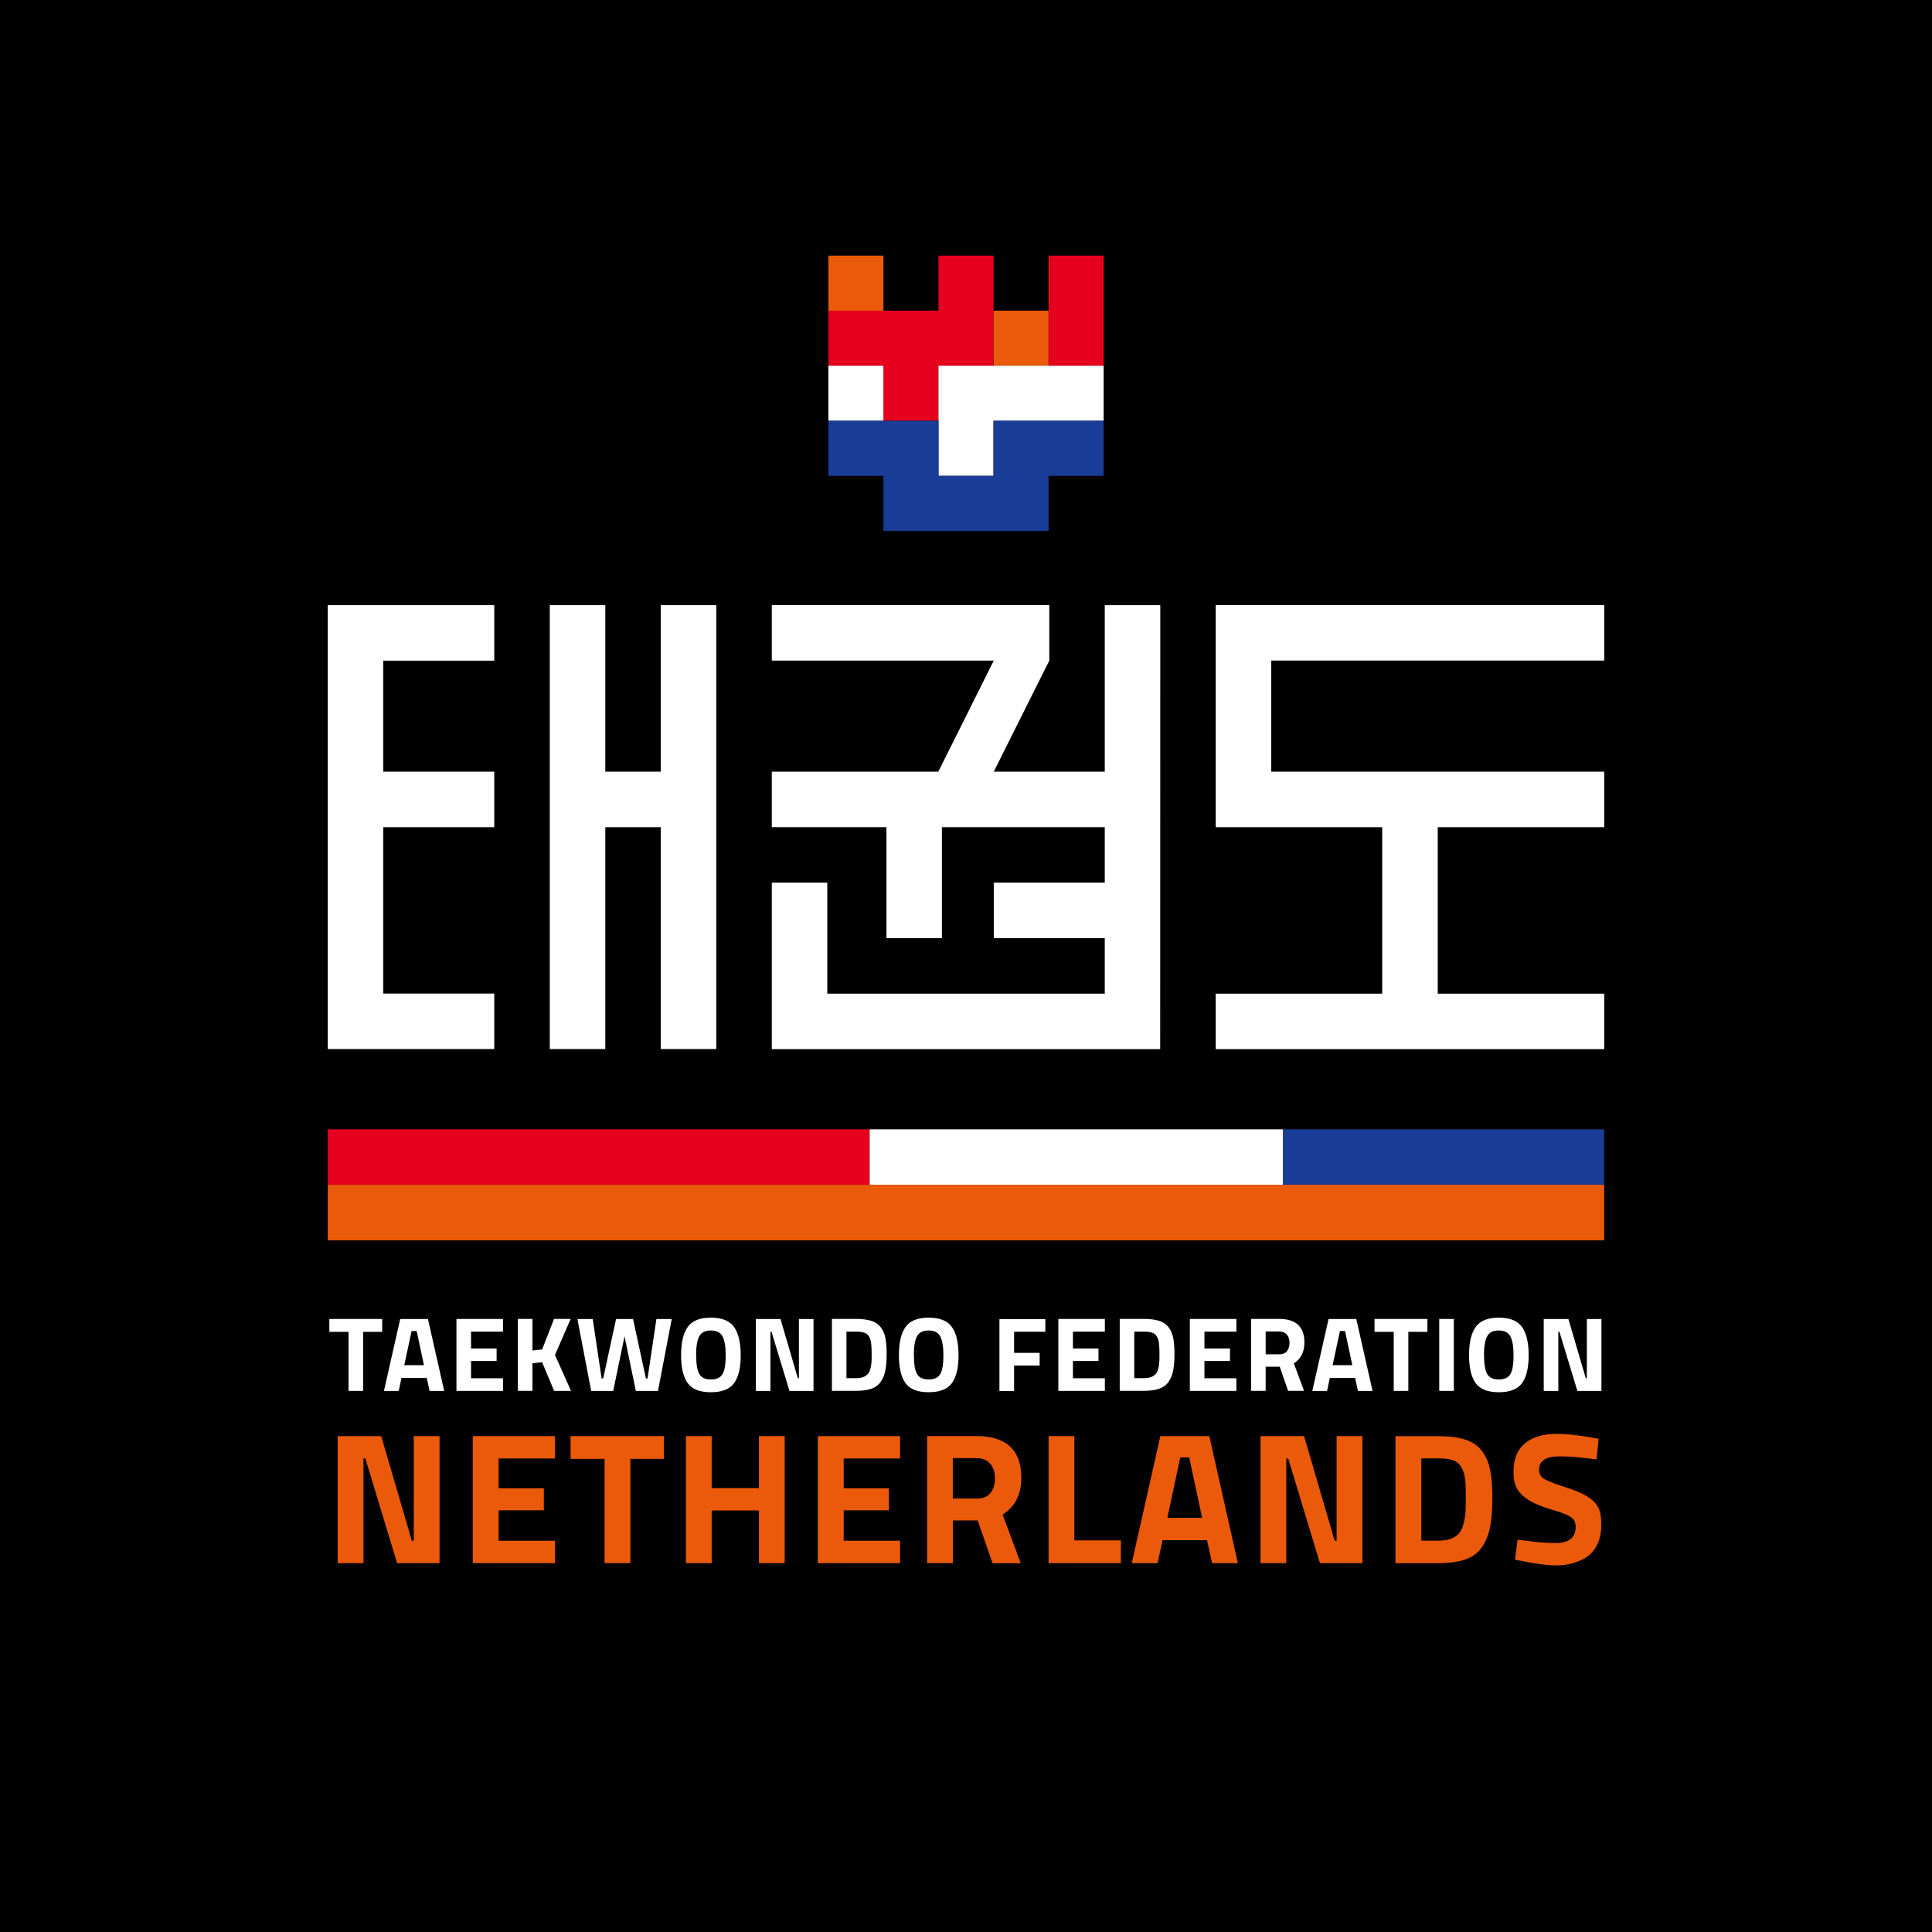
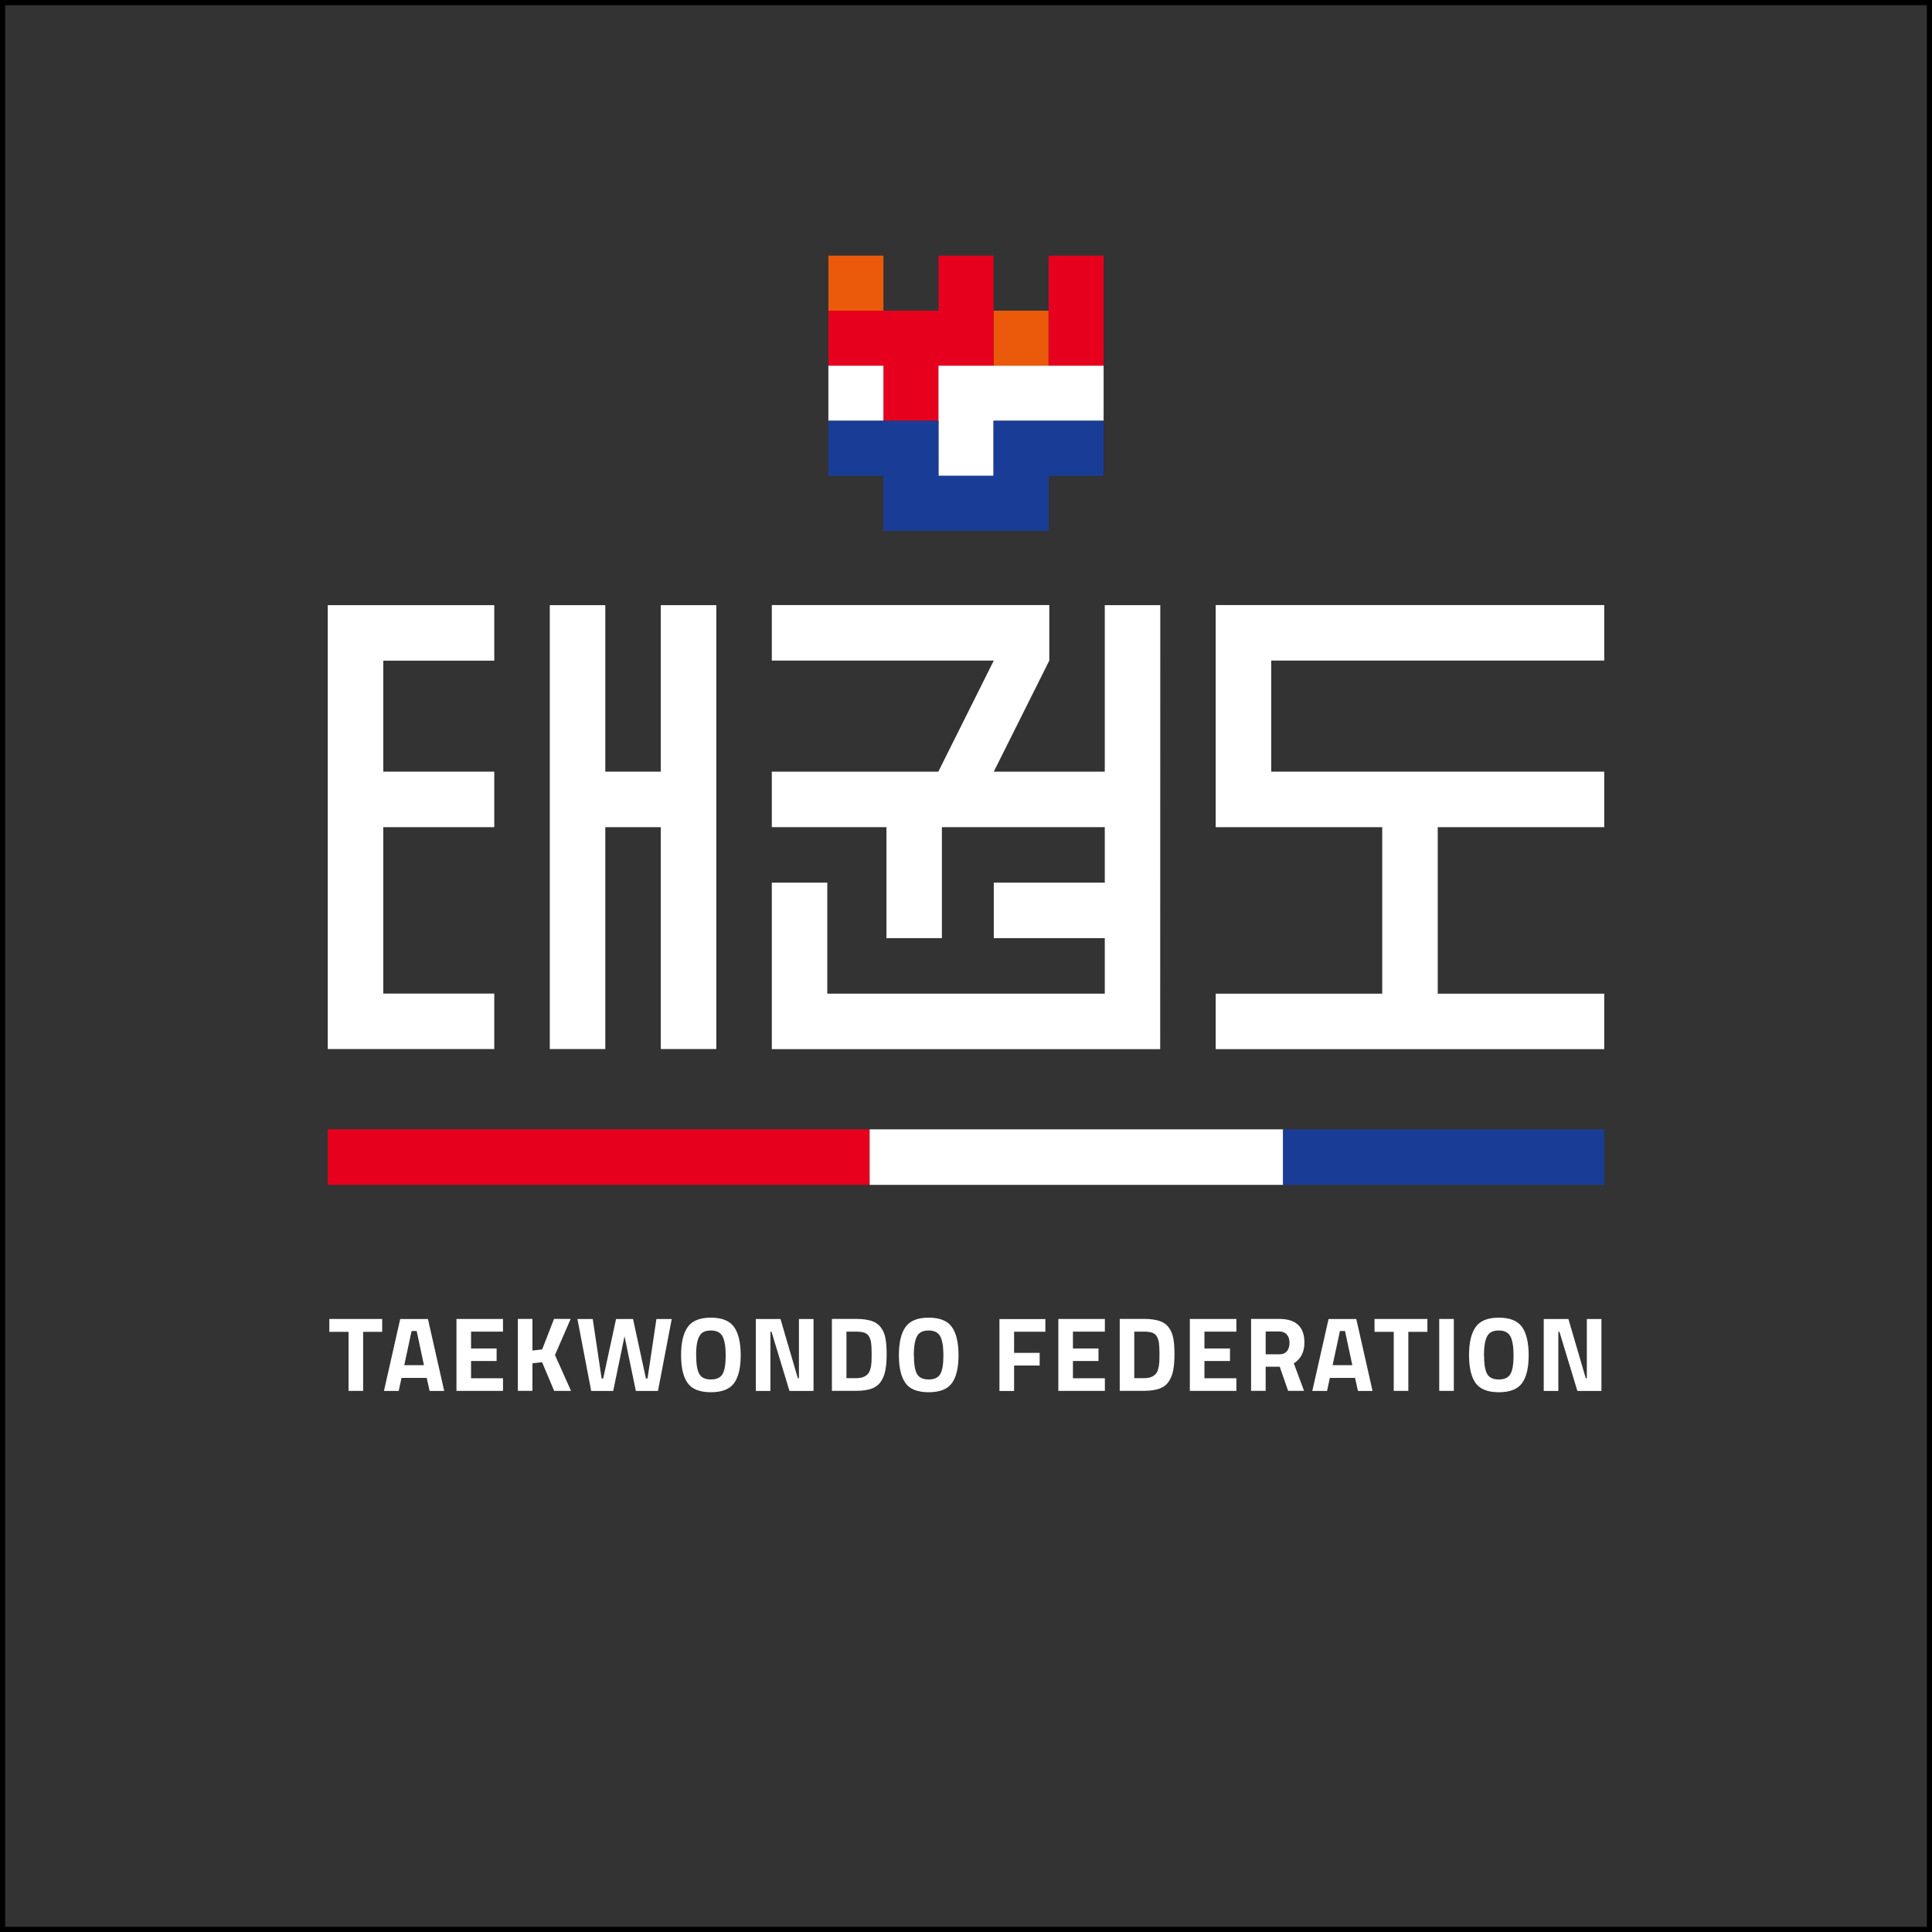
<svg xmlns="http://www.w3.org/2000/svg" width="372" height="372" viewBox="0 0 372 372">
  <rect x="0" y="0" width="372" height="372" fill="#333333" stroke="none" />
  <defs>
    <style> .cls-1 { fill: #193c96; } .cls-2 { fill: #fff; } .cls-3 { fill: #e6001e; } .cls-4 { fill: #eb5a0a; } </style>
  </defs>
  <g id="kader">
    <g>
-       <rect x=".5" y=".5" width="371" height="371" />
-       <path d="M371,1v370H1V1h370M372,0H0v372h372V0h0Z" />
+       <path d="M371,1v370H1V1h370M372,0H0v372h372V0Z" />
    </g>
  </g>
  <g id="content">
    <g>
-       <path class="cls-4" d="M307.42,280.97l.4-3.93-1.29-.24c-2.74-.47-4.99-.72-6.76-.72-2.58,0-4.63.59-6.11,1.8s-2.24,3.02-2.24,5.47.58,3.46,1.71,4.56,3.11,2.03,5.88,2.83c1.75.51,2.92.98,3.51,1.4.59.44.87,1.03.87,1.8,0,2.11-1.27,3.16-3.81,3.16s-4.16-.21-7.37-.65l-.51,3.86,1.29.24c2.71.58,4.99.86,6.88.86s4.56-.66,6.11-1.97c1.55-1.33,2.34-3.27,2.34-5.83s-.49-3.51-1.43-4.49c-.96-.98-2.64-1.83-5.01-2.6-2.39-.77-3.91-1.36-4.56-1.76-.65-.4-.98-1-.98-1.76,0-1.73,1.31-2.58,3.93-2.58s3.77.19,7.16.58M280.88,295.29c-.82.91-2.13,1.36-3.93,1.36h-3.28v-15.84h3.28c1.2,0,2.15.12,2.86.38.72.24,1.24.72,1.61,1.38s.59,1.41.68,2.24c.1.82.14,1.9.14,3.25s-.02,2.41-.07,3.18c-.17,1.94-.59,3.28-1.29,4.03M282.27,300.22c1.4-.52,2.44-1.34,3.18-2.48s1.22-2.43,1.5-3.89c.26-1.45.4-3.28.4-5.48s-.14-4-.44-5.38c-.28-1.38-.8-2.58-1.57-3.6-.75-1.01-1.82-1.75-3.18-2.2-1.36-.44-3.11-.66-5.22-.66h-8.24v24.46h8.24c2.17,0,3.93-.26,5.33-.77M247.67,300.98v-20.15h.37l6.11,20.15h8.17v-24.46h-4.96v20.15h-.37l-5.9-20.15h-8.38v24.46h4.96ZM228.98,280.62l2.48,11.63h-6.69l2.48-11.63h1.73ZM222.87,300.98l.98-4.42h8.56l.98,4.42h4.96l-5.5-24.46h-9.43l-5.5,24.46h4.96ZM215.82,296.6h-8.96v-20.08h-4.96v24.46h13.92v-4.38h0ZM188.07,288.53h-4.61v-7.77h4.54c1.15,0,2.03.35,2.64,1.05s.93,1.62.93,2.81-.28,2.13-.86,2.85c-.58.72-1.45,1.08-2.62,1.08M188.26,292.78l2.85,8.21h5.43l-3.49-9.36c2.39-1.52,3.6-3.86,3.6-7.05,0-5.38-2.88-8.07-8.64-8.07h-9.5v24.46h4.96v-8.21h4.78l.02.02ZM173.31,300.98v-4.31h-10.86v-5.87h8.71v-4.24h-8.71v-5.73h10.86v-4.31h-15.84v24.46h15.84ZM151.09,300.98v-24.46h-4.96v10.01h-9.1v-10.01h-4.96v24.46h4.96v-10.15h9.1v10.15h4.96ZM116.41,280.9v20.08h4.96v-20.08h6.48v-4.38h-17.99v4.38h6.55ZM106.87,300.98v-4.31h-10.86v-5.87h8.71v-4.24h-8.71v-5.73h10.86v-4.31h-15.84v24.46h15.84ZM69.98,300.98v-20.15h.37l6.11,20.15h8.17v-24.46h-4.96v20.15h-.37l-5.9-20.15h-8.38v24.46h4.96Z" />
      <path class="cls-2" d="M300.05,267.82v-11.4h.21l3.46,11.4h4.63v-13.85h-2.81v11.4h-.21l-3.34-11.4h-4.75v13.85h2.81,0ZM294.34,260.94c0-2.44-.44-4.26-1.29-5.45-.86-1.19-2.34-1.78-4.45-1.78s-3.6.59-4.45,1.78c-.86,1.19-1.29,3-1.29,5.45s.44,4.24,1.29,5.4,2.34,1.73,4.45,1.73,3.6-.58,4.45-1.73,1.29-2.95,1.29-5.4M285.73,260.96c0-1.68.21-2.9.61-3.65.4-.77,1.15-1.13,2.24-1.13s1.83.38,2.24,1.13c.4.77.61,1.97.61,3.65s-.19,2.88-.59,3.58c-.4.72-1.15,1.07-2.25,1.07s-1.85-.35-2.25-1.07-.59-1.9-.59-3.58M279.93,253.96h-2.81v13.85h2.81v-13.85ZM268.36,256.44v11.37h2.81v-11.37h3.67v-2.48h-10.18v2.48h3.7ZM258.98,256.28l1.4,6.58h-3.79l1.41-6.58h.98ZM255.52,267.82l.54-2.51h4.85l.56,2.51h2.81l-3.13-13.85h-5.34l-3.13,13.85h2.83ZM246.3,260.77h-2.6v-4.4h2.57c.65,0,1.15.19,1.5.59s.52.93.52,1.59-.16,1.2-.49,1.61c-.33.4-.82.61-1.48.61M246.41,263.16l1.61,4.64h3.07l-1.97-5.29c1.36-.86,2.04-2.18,2.04-4,0-3.04-1.62-4.56-4.89-4.56h-5.38v13.85h2.81v-4.64h2.71ZM238.06,267.82v-2.44h-6.15v-3.32h4.92v-2.41h-4.92v-3.25h6.15v-2.44h-8.96v13.85h8.96v.02ZM222.47,264.59c-.45.52-1.2.77-2.22.77h-1.85v-8.96h1.85c.68,0,1.22.07,1.62.21.4.14.7.4.91.79s.33.8.38,1.26c.05.45.09,1.08.09,1.85s0,1.36-.03,1.8c-.09,1.1-.33,1.87-.73,2.29M223.27,267.37c.79-.3,1.4-.77,1.8-1.41.42-.65.7-1.38.84-2.2.16-.82.23-1.85.23-3.11s-.09-2.27-.24-3.04c-.16-.79-.45-1.47-.89-2.04-.42-.58-1.03-1-1.8-1.24s-1.76-.38-2.95-.38h-4.66v13.85h4.66c1.22,0,2.24-.14,3.02-.44M212.74,267.82v-2.44h-6.15v-3.32h4.92v-2.41h-4.92v-3.25h6.15v-2.44h-8.96v13.85h8.96v.02ZM195.26,267.82v-4.89h4.92v-2.44h-4.92v-4.07h6.02v-2.44h-8.84v13.85h2.81ZM184.56,260.94c0-2.44-.44-4.26-1.29-5.45-.86-1.19-2.34-1.78-4.45-1.78s-3.6.59-4.45,1.78c-.86,1.19-1.29,3-1.29,5.45s.44,4.24,1.29,5.4,2.34,1.73,4.45,1.73,3.6-.58,4.45-1.73,1.29-2.95,1.29-5.4M175.95,260.96c0-1.68.21-2.9.61-3.65.4-.77,1.15-1.13,2.24-1.13s1.83.38,2.24,1.13c.4.77.61,1.97.61,3.65s-.19,2.88-.59,3.58c-.4.72-1.15,1.07-2.25,1.07s-1.85-.35-2.25-1.07c-.4-.72-.59-1.9-.59-3.58M167.05,264.59c-.45.52-1.2.77-2.22.77h-1.85v-8.96h1.85c.68,0,1.22.07,1.62.21.4.14.7.4.91.79s.33.8.38,1.26.09,1.08.09,1.85,0,1.36-.03,1.8c-.09,1.1-.33,1.87-.73,2.29M167.85,267.37c.79-.3,1.38-.77,1.8-1.41.42-.65.7-1.38.84-2.2.16-.82.23-1.85.23-3.11s-.09-2.27-.24-3.04c-.16-.79-.45-1.47-.89-2.04-.44-.58-1.03-1-1.8-1.24-.77-.24-1.76-.38-2.95-.38h-4.66v13.85h4.66c1.22,0,2.24-.14,3.02-.44M148.34,267.82v-11.4h.21l3.46,11.4h4.63v-13.85h-2.81v11.4h-.21l-3.34-11.4h-4.75v13.85h2.81ZM142.62,260.94c0-2.44-.44-4.26-1.29-5.45-.86-1.19-2.34-1.78-4.45-1.78s-3.6.59-4.45,1.78c-.86,1.19-1.29,3-1.29,5.45s.44,4.24,1.29,5.4,2.34,1.73,4.45,1.73,3.6-.58,4.45-1.73,1.29-2.95,1.29-5.4M134.03,260.96c0-1.68.21-2.9.61-3.65.4-.77,1.15-1.13,2.24-1.13s1.83.38,2.24,1.13c.4.77.61,1.97.61,3.65s-.19,2.88-.59,3.58c-.4.72-1.15,1.07-2.25,1.07s-1.85-.35-2.25-1.07c-.4-.72-.59-1.9-.59-3.58M113.81,267.82h4.26l2.18-10.53,2.18,10.53h4.26l2.65-13.85h-2.95l-1.71,11.45h-.31l-2.48-11.45h-3.27l-2.48,11.45h-.3l-1.71-11.45h-2.95l2.65,13.85h-.03ZM102.51,262.5l1.87-.21,2.32,5.52h3.25l-3.09-6.91,3.02-6.95h-3.2l-2.29,5.88-1.87.21v-6.09h-2.81v13.85h2.81v-5.33l-.02.03ZM96.85,267.82v-2.44h-6.15v-3.32h4.92v-2.41h-4.92v-3.25h6.15v-2.44h-8.96v13.85h8.96v.02ZM80.23,256.28l1.4,6.58h-3.79l1.41-6.58h.98ZM76.77,267.82l.54-2.51h4.85l.56,2.51h2.81l-3.13-13.85h-5.34l-3.13,13.85h2.83ZM67.11,256.44v11.37h2.81v-11.37h3.67v-2.48h-10.18v2.48h3.7,0Z" />
      <rect class="cls-3" x="63.11" y="217.45" width="104.33" height="10.69" />
      <rect class="cls-2" x="167.45" y="217.45" width="79.61" height="10.69" />
      <rect class="cls-1" x="247.05" y="217.45" width="61.83" height="10.69" />
      <g>
        <g>
          <rect class="cls-4" x="159.5" y="49.22" width="10.6" height="10.6" />
          <rect class="cls-4" x="191.3" y="59.82" width="10.6" height="10.6" />
        </g>
        <g>
          <polygon class="cls-3" points="180.7 59.82 159.5 59.82 159.5 70.42 170.1 70.42 170.1 70.42 170.1 81.02 180.7 81.02 180.7 70.42 191.3 70.42 191.3 49.22 180.7 49.22 180.7 59.82" />
          <polygon class="cls-3" points="212.5 49.22 201.9 49.22 201.9 70.42 212.5 70.42 212.5 49.22" />
        </g>
        <g>
          <rect class="cls-2" x="159.5" y="70.42" width="10.6" height="10.6" />
          <polygon class="cls-2" points="180.7 70.42 180.7 81.02 180.7 91.62 191.3 91.62 191.3 81.02 212.5 81.02 212.5 70.42 180.7 70.42" />
        </g>
        <polygon class="cls-1" points="201.9 102.22 201.9 91.62 212.5 91.62 212.5 81.02 191.3 81.02 191.3 91.62 180.7 91.62 180.7 81.02 159.5 81.02 159.5 91.62 170.1 91.62 170.1 102.22 201.9 102.22" />
      </g>
      <g>
        <polygon class="cls-2" points="127.23 148.58 116.55 148.58 116.55 116.52 105.86 116.52 105.86 201.99 116.55 201.99 116.55 159.27 127.23 159.27 127.23 201.99 137.92 201.99 137.92 116.52 127.23 116.52 127.23 148.58" />
        <polygon class="cls-2" points="63.11 116.52 63.11 201.99 95.17 201.99 95.17 191.31 73.8 191.31 73.8 159.27 95.17 159.27 95.17 148.58 73.8 148.58 73.8 127.21 95.17 127.21 95.17 116.52 63.11 116.52" />
        <polygon class="cls-2" points="212.72 148.58 191.35 148.58 202.04 127.19 202.04 127.19 202.04 116.5 148.61 116.5 148.61 127.19 191.35 127.19 191.35 127.19 180.67 148.58 148.61 148.58 148.61 159.27 170.68 159.27 170.68 180.64 181.36 180.64 181.36 159.27 212.72 159.27 212.72 169.95 191.35 169.95 191.35 180.64 212.72 180.64 212.72 191.33 159.29 191.33 159.29 169.95 148.61 169.95 148.61 202.01 223.39 202.01 223.41 116.52 212.72 116.52 212.72 148.58" />
        <polygon class="cls-2" points="244.77 127.19 308.89 127.19 308.89 116.5 234.08 116.5 234.08 159.27 266.14 159.27 266.14 191.33 234.08 191.33 234.08 202.01 308.89 202.01 308.89 191.33 276.83 191.33 276.83 159.27 308.89 159.27 308.89 148.58 244.77 148.58 244.77 148.56 244.77 127.19" />
      </g>
-       <rect class="cls-4" x="63.11" y="228.13" width="245.77" height="10.69" />
    </g>
  </g>
</svg>